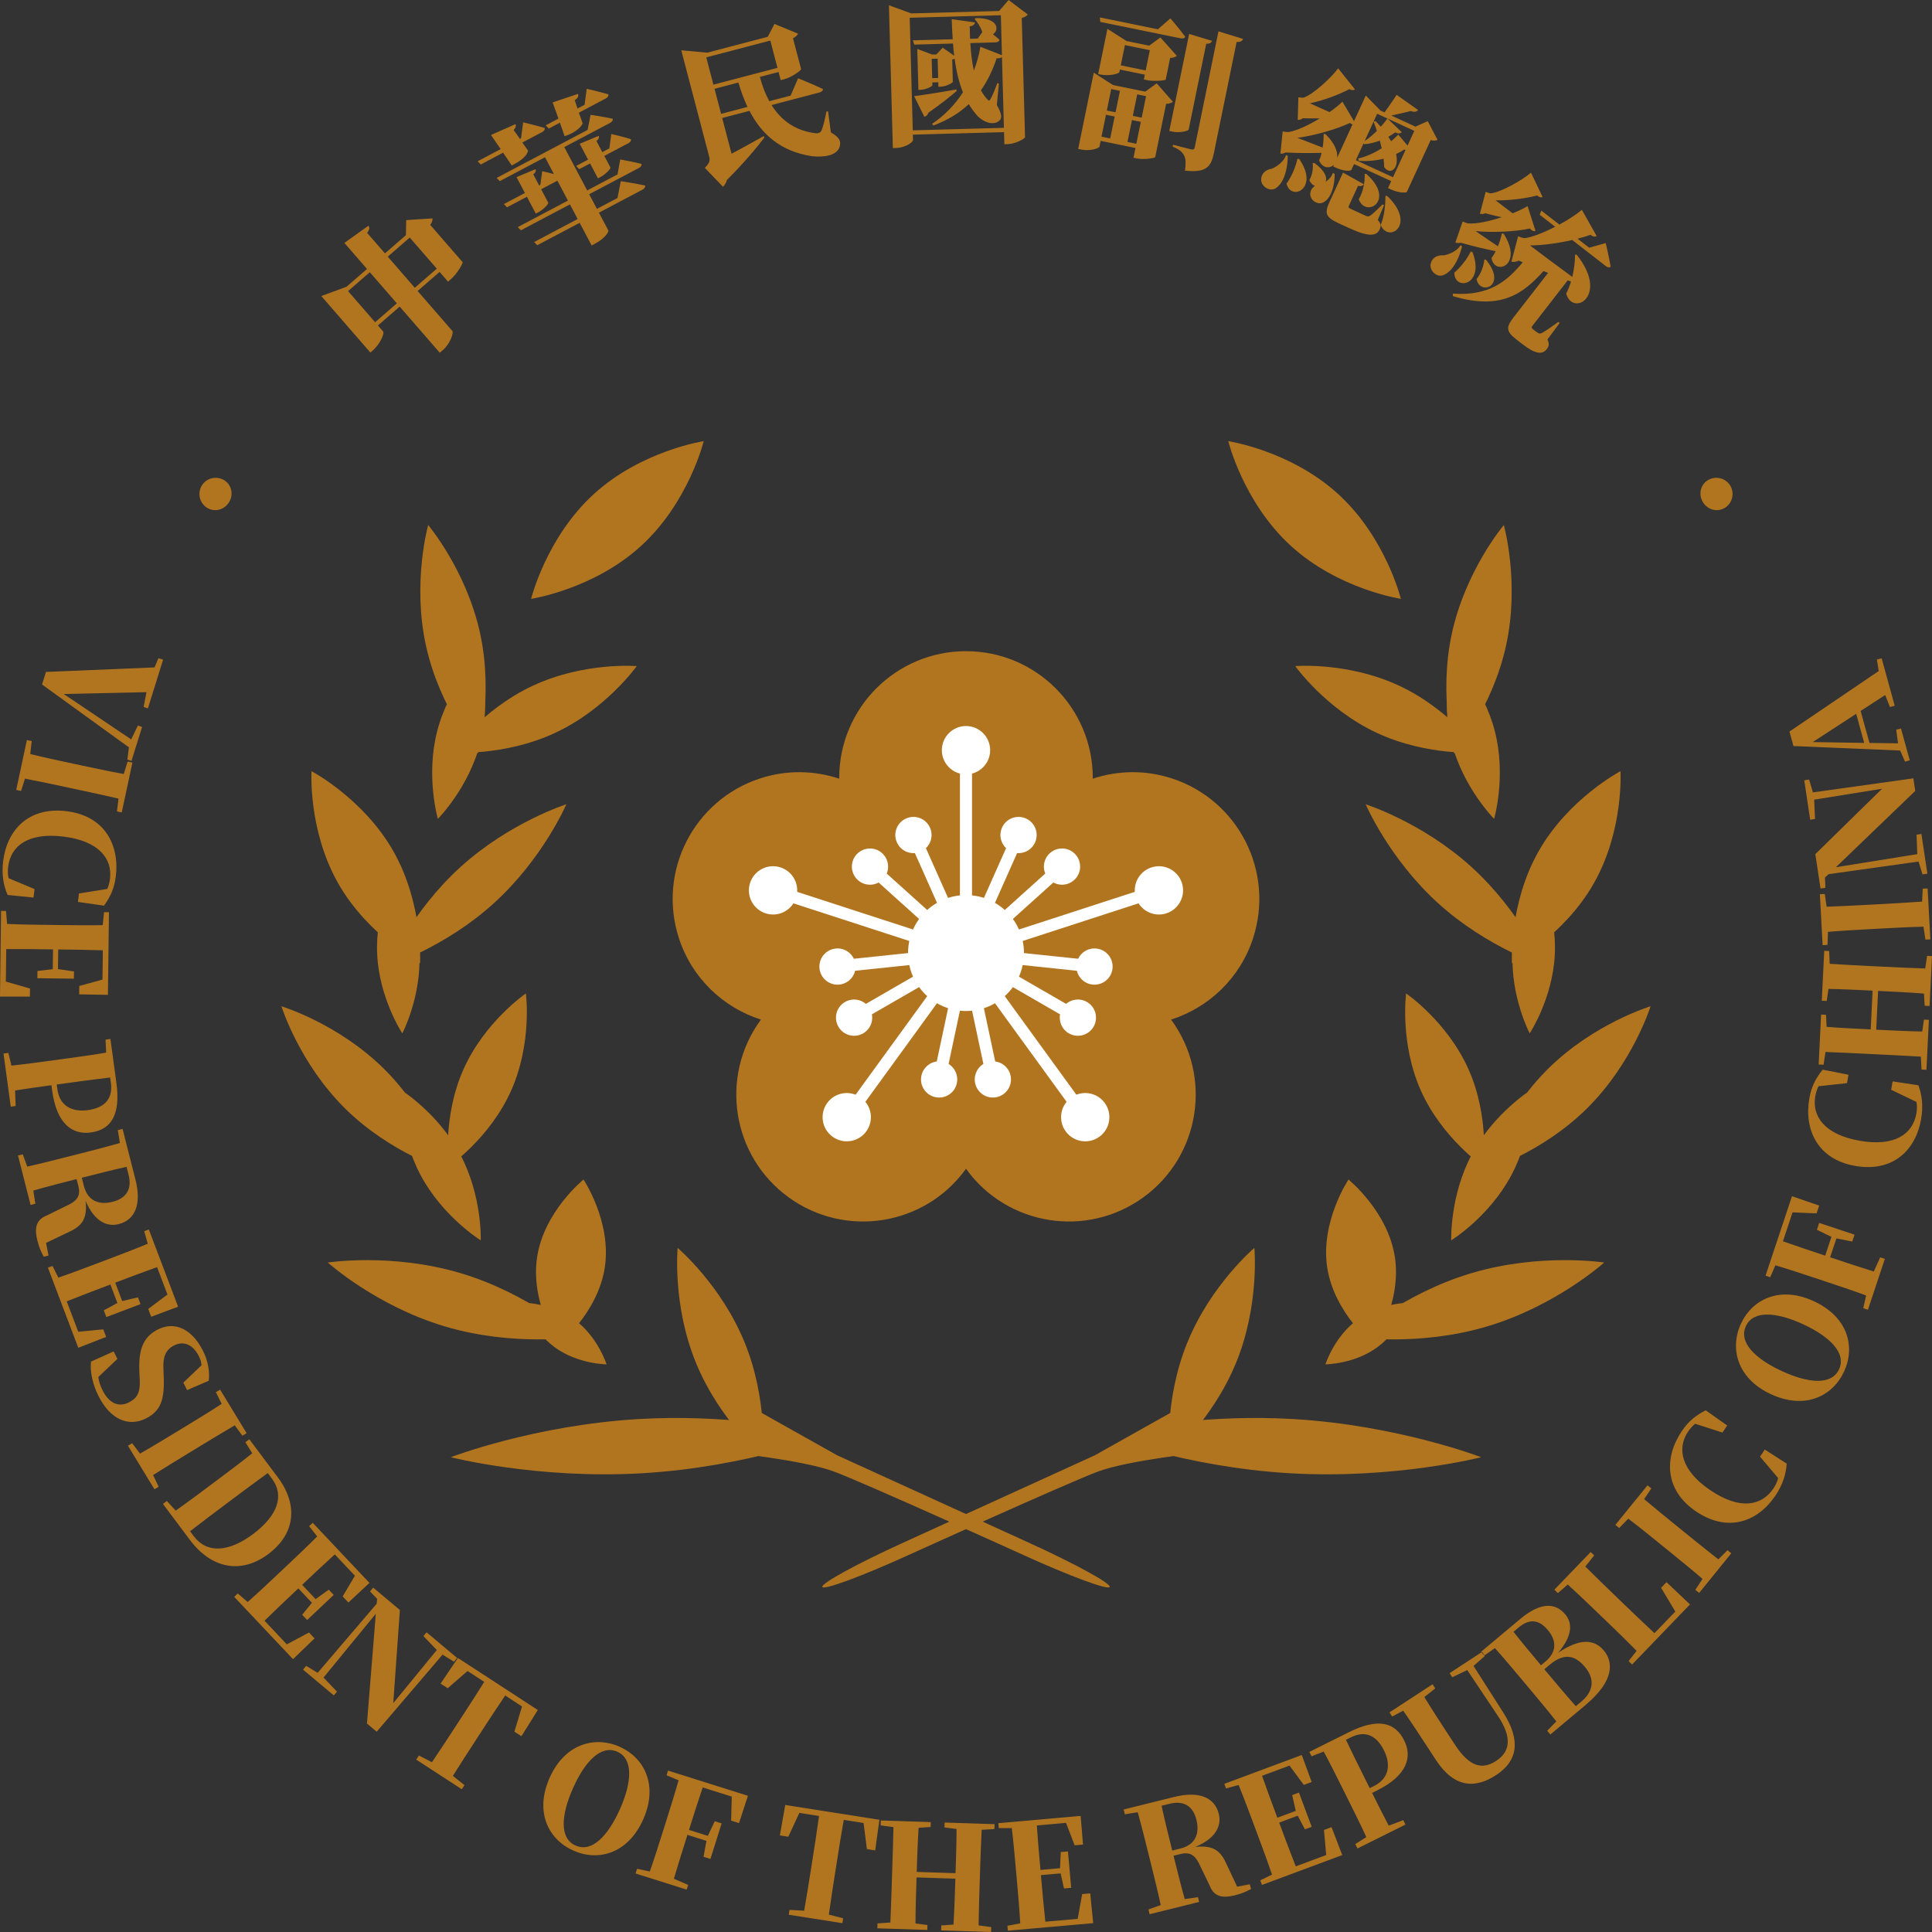
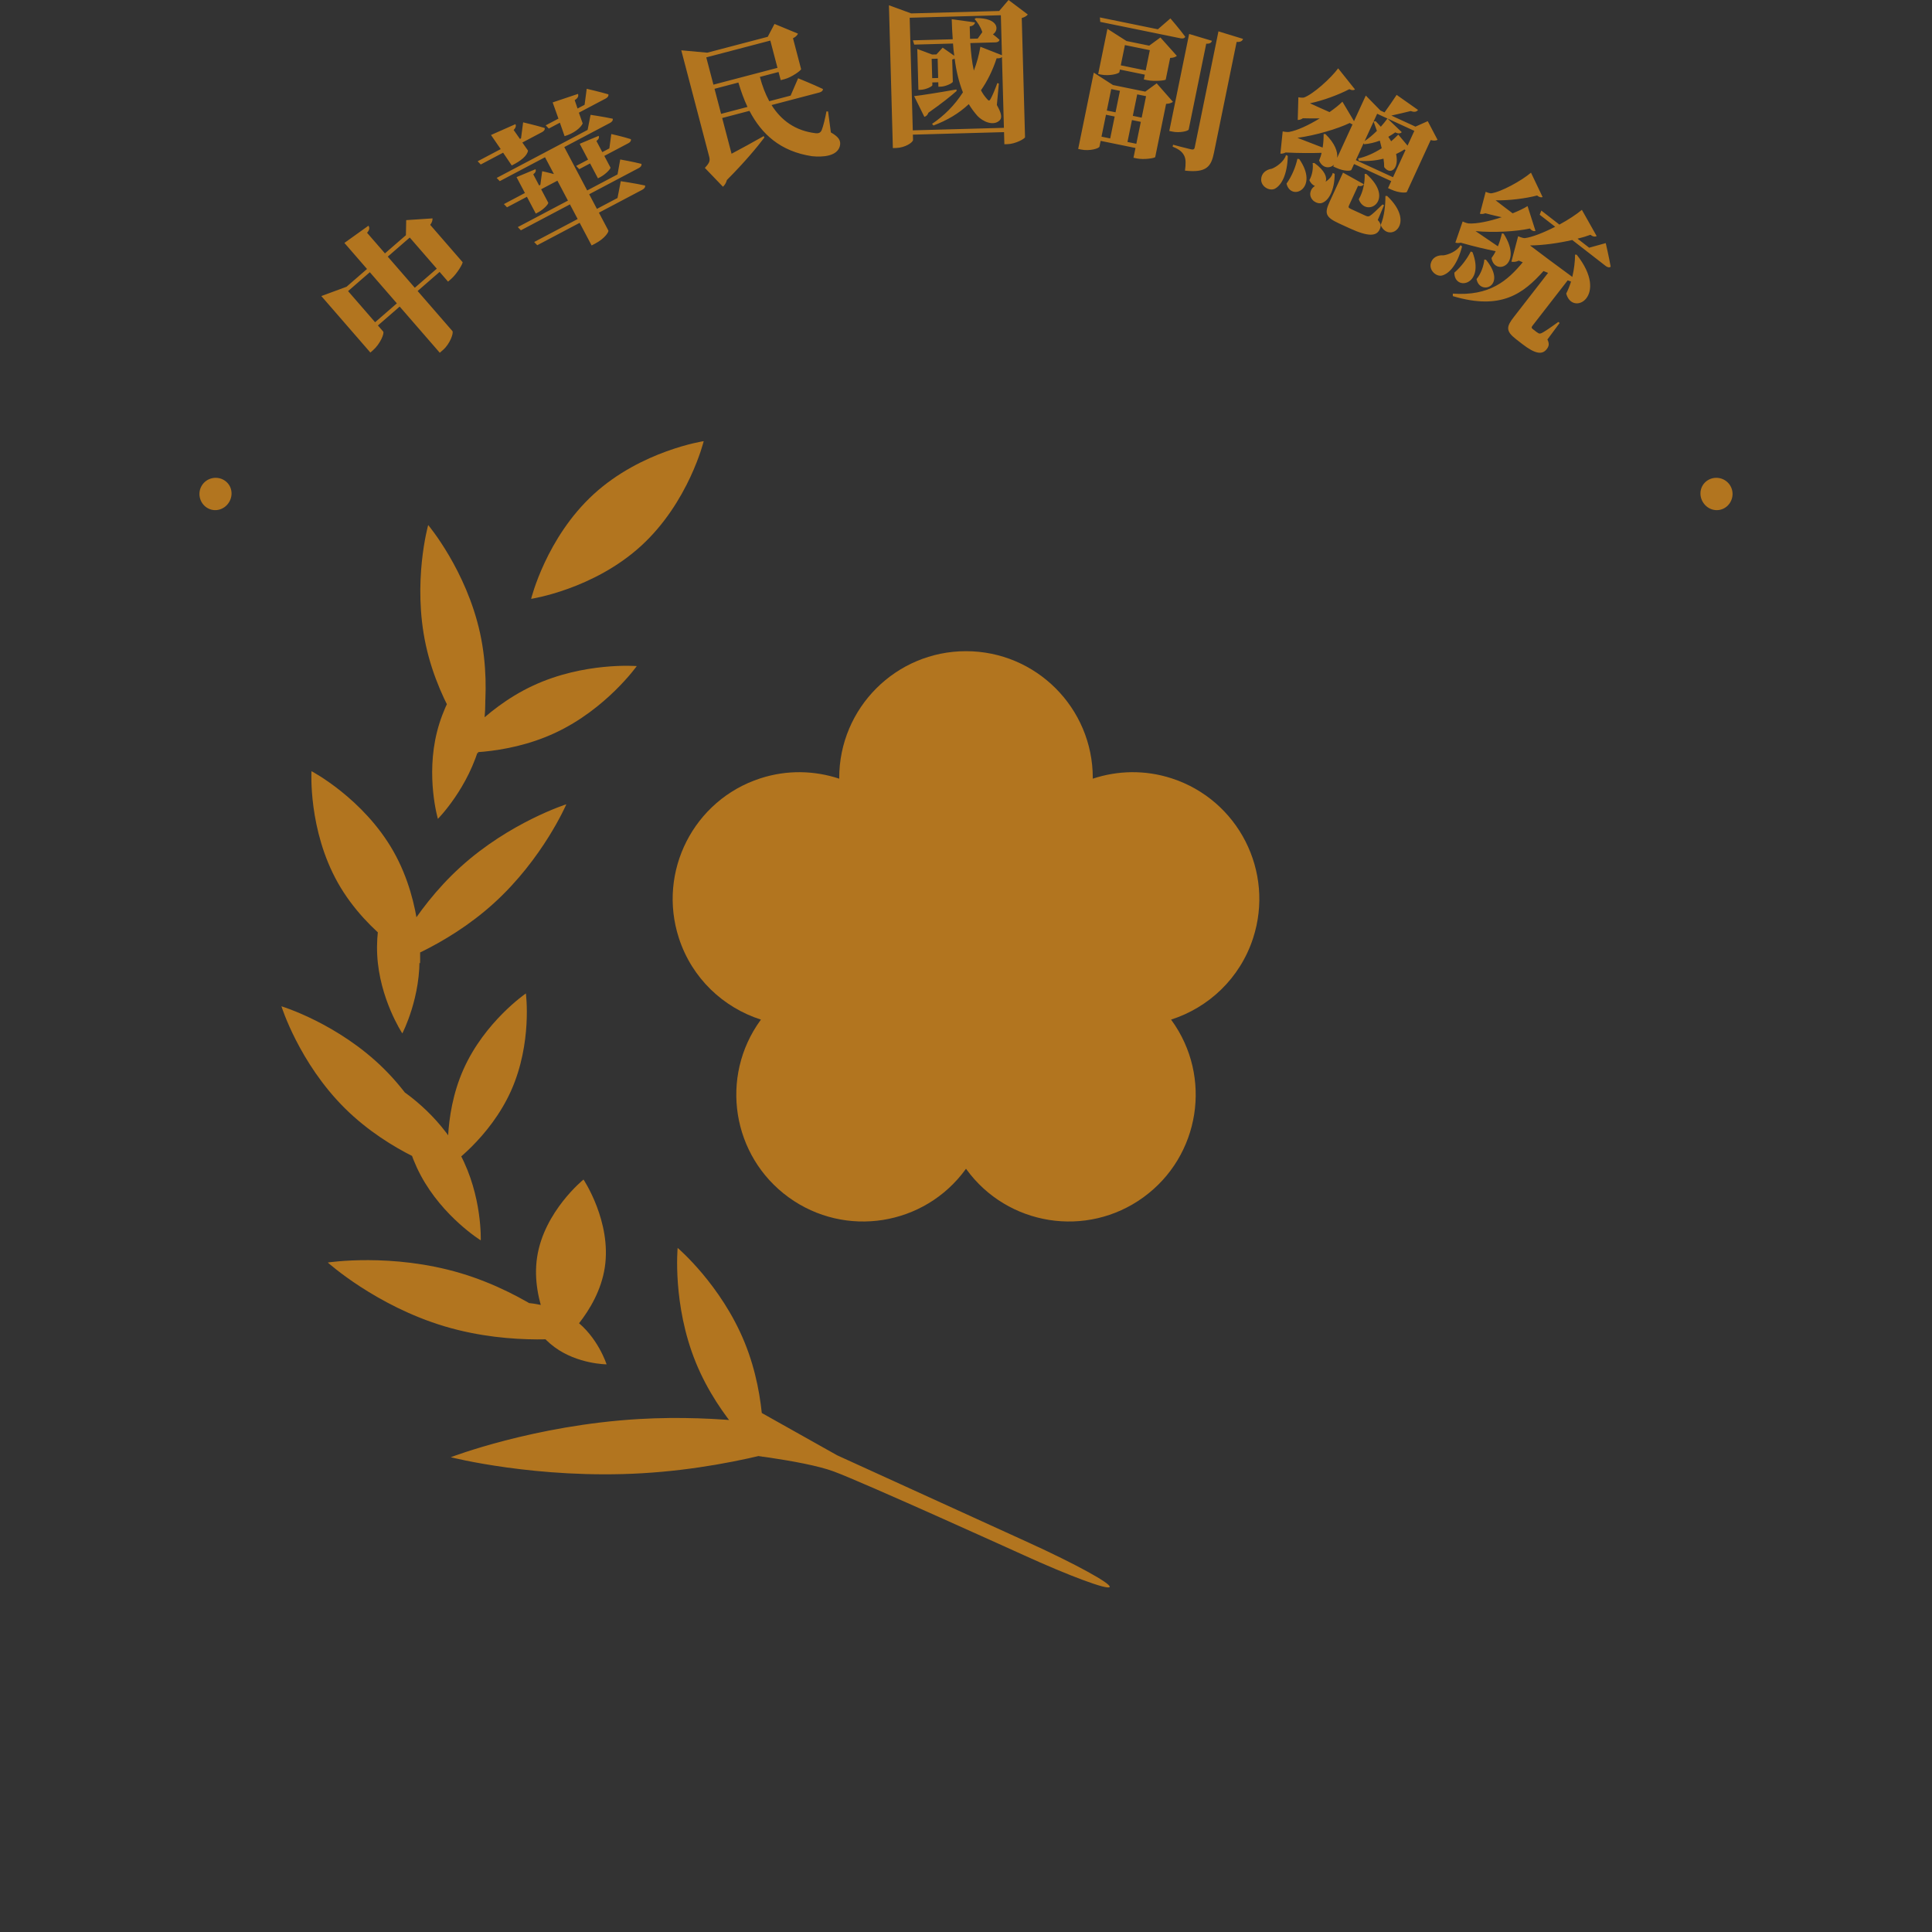
<svg xmlns="http://www.w3.org/2000/svg" xmlns:ns1="http://sodipodi.sourceforge.net/DTD/sodipodi-0.dtd" xmlns:ns2="http://www.inkscape.org/namespaces/inkscape" version="1.1" id="레이어_1" x="0px" y="0px" viewBox="0 0 400 400" xml:space="preserve" ns1:docname="중국 부총통 휘장.svg" width="400" height="400" ns2:version="1.3 (0e150ed6c4, 2023-07-21)">
  <rect x="0" y="0" width="400" height="400" fill="#333333" stroke="none" />
  <defs id="defs71">
    <rect x="-63.394" y="320.969" width="671.065" height="79.386" id="rect8" />
    <rect x="70.819" y="325.538" width="974.9" height="102.801" id="rect7" />
    <rect x="77.134" y="31.5" width="346.093" height="61.788" id="rect6" />
    <rect x="-13.731" y="-89.653" width="448.265" height="218.882" id="rect5" />
    <rect x="86.422" y="2.423" width="282.69" height="93.691" id="rect4" />
-     <rect x="20.192" y="-38.365" width="266.132" height="102.576" id="rect3" />
    <rect x="-34.267" y="-98.232" width="328.394" height="66.821" id="rect2" />
-     <rect x="-480.882" y="-163.34" width="484.309" height="101.659" id="rect1" />
  </defs>
  <ns1:namedview id="namedview71" pagecolor="#ffffff" bordercolor="#000000" borderopacity="0.25" ns2:showpageshadow="2" ns2:pageopacity="0.0" ns2:pagecheckerboard="0" ns2:deskcolor="#d1d1d1" ns2:zoom="1.4142136" ns2:cx="135.05739" ns2:cy="172.1805" ns2:window-width="1920" ns2:window-height="1009" ns2:window-x="-8" ns2:window-y="-8" ns2:window-maximized="1" ns2:current-layer="레이어_1" />
  <style type="text/css" id="style1">
	.st0{fill:#B2751F;}
	.st1{fill:#FFFFFF;}
</style>
  <path id="path1-7-9" style="display:inline;fill:#b2751f;fill-opacity:1;stroke-width:3.299" ns2:label="path1" d="m 226.25,161.07 c 0,0.051 -0.008,0.1 -0.008,0.15 5.128,-1.701 10.814,-1.866 16.346,-0.068 13.788,4.48 21.333,19.29 16.854,33.078 -2.713,8.349 -9.223,14.384 -16.99,16.871 0.029,0.04 0.064,0.075 0.093,0.115 8.521,11.729 5.92,28.144 -5.809,36.666 -11.729,8.521 -28.145,5.922 -36.666,-5.806 -0.025,-0.035 -0.045,-0.072 -0.07,-0.107 -0.025,0.035 -0.045,0.072 -0.07,0.107 -8.521,11.729 -24.937,14.328 -36.666,5.806 -11.729,-8.521 -14.328,-24.937 -5.807,-36.666 0.029,-0.04 0.062,-0.075 0.092,-0.115 -7.767,-2.487 -14.278,-8.523 -16.99,-16.871 -4.48,-13.788 3.066,-28.598 16.854,-33.078 5.532,-1.797 11.218,-1.632 16.346,0.069 -2.9e-4,-0.051 -0.008,-0.1 -0.008,-0.15 0,-14.497 11.753,-26.25 26.25,-26.25 14.498,1e-5 26.25,11.753 26.25,26.25 z" ns1:nodetypes="scssccscccsscsscscs" />
-   <path d="m 201.248,159.085 v 29.25 h -2.5 v -29.25 z m 7.465,15.586 2.283,1.018 -6.201,13.932 -2.285,-1.018 z m -17.43,0 6.203,13.932 -2.285,1.018 -6.201,-13.932 z m 25.889,5.504 1.672,1.857 -11.332,10.203 -1.674,-1.857 z m -34.346,0 11.332,10.203 -1.672,1.859 -11.334,-10.205 z m 53.148,4.141 0.773,2.377 -27.818,9.039 -0.773,-2.377 z m -71.953,0 27.818,9.039 -0.771,2.377 -27.818,-9.039 z m 45.043,12.699 15.166,1.594 -0.262,2.486 -15.166,-1.594 z m -18.131,0 0.262,2.486 -15.168,1.594 -0.26,-2.486 z m 17.471,3.713 13.207,7.625 -1.25,2.166 -13.207,-7.625 z m -16.811,0.002 1.25,2.164 -13.207,7.625 -1.25,-2.164 z m 14.697,3.123 17.191,23.664 -2.021,1.469 -17.193,-23.664 z m -12.584,0 2.021,1.469 -17.191,23.664 -2.023,-1.469 z m 9.383,1.994 3.17,14.916 -2.445,0.52 -3.17,-14.916 z m -6.182,0 2.445,0.52 -3.17,14.918 -2.445,-0.521 z M 214.306,174.407 c -0.842,1.892 -3.059,2.743 -4.951,1.901 -1.892,-0.842 -2.743,-3.059 -1.901,-4.951 0.842,-1.892 3.059,-2.743 4.951,-1.901 1.892,0.842 2.743,3.059 1.901,4.951 z m 8.082,7.8 c -1.539,1.386 -3.91,1.262 -5.296,-0.278 -1.386,-1.539 -1.262,-3.91 0.278,-5.296 1.539,-1.386 3.91,-1.262 5.296,0.278 1.386,1.539 1.262,3.91 -0.278,5.296 z m 3.823,21.638 c -2.06,-0.216 -3.554,-2.062 -3.337,-4.121 0.216,-2.06 2.062,-3.554 4.121,-3.337 2.06,0.216 3.554,2.062 3.337,4.121 -0.216,2.06 -2.062,3.554 -4.121,3.337 z m -4.92,10.097 c -1.794,-1.036 -2.408,-3.329 -1.373,-5.123 1.036,-1.794 3.329,-2.408 5.123,-1.373 1.794,1.036 2.408,3.329 1.373,5.123 -1.036,1.794 -3.329,2.408 -5.123,1.373 z m -19.398,10.323 c -0.431,-2.026 0.863,-4.017 2.888,-4.448 2.026,-0.431 4.017,0.863 4.448,2.888 0.431,2.026 -0.863,4.017 -2.888,4.448 -2.026,0.431 -4.017,-0.863 -4.448,-2.888 z m -9.348,-52.908 c 0.842,1.892 -0.009,4.109 -1.901,4.951 -1.892,0.842 -4.109,-0.008 -4.951,-1.901 -0.842,-1.892 0.009,-4.109 1.901,-4.951 1.892,-0.842 4.109,0.008 4.951,1.901 z m -9.915,5.277 c 1.539,1.386 1.663,3.757 0.278,5.296 -1.386,1.539 -3.757,1.663 -5.296,0.278 -1.539,-1.386 -1.663,-3.757 -0.278,-5.296 1.386,-1.539 3.757,-1.663 5.296,-0.278 z m -9.626,19.753 c 2.06,-0.216 3.905,1.278 4.121,3.337 0.216,2.06 -1.278,3.905 -3.337,4.121 -2.06,0.216 -3.905,-1.278 -4.121,-3.337 -0.216,-2.06 1.278,-3.905 3.337,-4.121 z m 1.954,11.061 c 1.794,-1.036 4.087,-0.421 5.123,1.373 1.036,1.794 0.421,4.087 -1.373,5.123 -1.794,1.036 -4.087,0.421 -5.123,-1.373 -1.036,-1.794 -0.421,-4.087 1.373,-5.123 z m 15.811,15.258 c 0.431,-2.026 2.422,-3.319 4.448,-2.888 2.026,0.431 3.319,2.422 2.888,4.448 -0.431,2.026 -2.422,3.319 -4.448,2.888 -2.026,-0.431 -3.319,-2.422 -2.888,-4.448 z m -29.17,-43.12 c 2.626,0.853 4.064,3.674 3.21,6.3 -0.853,2.626 -3.674,4.064 -6.3,3.21 -2.626,-0.853 -4.064,-3.674 -3.21,-6.3 0.853,-2.626 3.674,-4.064 6.3,-3.21 z m 9.667,48.774 c 1.623,-2.234 4.75,-2.729 6.984,-1.106 2.234,1.623 2.729,4.75 1.106,6.984 -1.623,2.234 -4.75,2.729 -6.984,1.106 -2.234,-1.623 -2.729,-4.75 -1.106,-6.984 z m 70.222,-39.263 c -2.626,0.853 -5.447,-0.584 -6.3,-3.21 -0.853,-2.626 0.584,-5.447 3.21,-6.3 2.626,-0.853 5.447,0.584 6.3,3.21 0.853,2.626 -0.584,5.447 -3.21,6.3 z m -20.848,45.141 c -1.623,-2.234 -1.128,-5.361 1.106,-6.984 2.234,-1.623 5.361,-1.128 6.984,1.106 1.623,2.234 1.128,5.361 -1.106,6.984 -2.234,1.623 -5.361,1.128 -6.984,-1.106 z M 205,155.319 c 0,2.761 -2.239,5 -5,5 -2.761,-1e-5 -5,-2.239 -5,-5 0,-2.761 2.239,-5 5,-5 2.761,0 5,2.239 5,5 z m 7,42 c 0,6.627 -5.373,12 -12,12 -6.627,0 -12,-5.373 -12,-12 0,-6.627 5.373,-12 12,-12 6.627,0 12,5.373 12,12 z" style="display:inline;fill:#ffffff;fill-opacity:1;stroke-width:3.299" id="path1-7-7-5-6-1" ns1:nodetypes="cccccccccccccccccccccccccccccccccccccccccccccccccccccccccccccccccccccccccccsssssssssssssssssssssssssscscsssssssssssssssssssssssssssssssssssssssssssssssssss" ns2:label="path2" />
  <path d="m 102.226,187.024 c -10.198,9.246 -21.893,12.959 -21.893,12.959 0,0 4.847,-11.27 15.042,-20.51 10.191,-9.239 21.88,-12.955 21.88,-12.955 0,0 -4.84,11.27 -15.029,20.506 z m 16.759,86.222 c 4.806,3.532 6.599,9.227 6.599,9.227 0,0 -5.972,-0.028 -10.765,-3.558 -4.799,-3.526 -6.596,-9.221 -6.596,-9.221 0,0 5.972,0.022 10.762,3.552 z m -26.903,1.367 c -14.279,-4.261 -24.215,-13.22 -24.215,-13.22 0,0 13.214,-2.052 27.499,2.203 14.282,4.257 24.222,13.217 24.222,13.217 0,0 -13.217,2.055 -27.506,-2.2 z m 33.137,-12.211 c -1.443,9.47 -9.618,16.071 -9.618,16.071 0,0 -5.836,-8.735 -4.396,-18.199 1.431,-9.46 9.605,-16.063 9.605,-16.063 0,0 5.846,8.74 4.409,18.191 z m -55.247,-79.594 c -6.202,-10.986 -5.48,-23.143 -5.48,-23.143 0,0 10.777,5.653 16.989,16.639 6.202,10.982 5.487,23.137 5.487,23.137 0,0 -10.784,-5.651 -16.996,-16.633 z m 62.977,122.213 c -21.7,1.268 -39.622,-3.318 -39.622,-3.318 0,0 17.266,-6.643 38.966,-7.906 8.524,-0.495 16.463,-0.092 22.961,0.583 8.594,3.498 9.898,4.61 5.379,6.202 -7.033,1.82 -16.799,3.806 -27.684,4.439 z m 22.434,-13.788 17.941,10.072 39.678,18.09 c 9.567,4.361 17.067,8.463 16.746,9.166 -0.318,0.703 -8.335,-2.27 -17.902,-6.631 0,0 -32.835,-14.907 -39.219,-17.277 -6.388,-2.371 -21.986,-3.979 -21.986,-3.979 z M 95.268,238.978 c 4.607,8.635 4.267,17.821 4.267,17.821 0,0 -7.818,-4.825 -12.432,-13.463 -4.61,-8.635 -4.27,-17.814 -4.27,-17.814 0,0 7.818,4.821 12.435,13.456 z m -23.862,-9.517 c -9.489,-9.41 -13.138,-21.12 -13.138,-21.12 0,0 11.736,3.545 21.231,12.951 9.495,9.41 13.147,21.121 13.147,21.121 0,0 -11.738,-3.542 -21.24,-12.952 z m 61.325,-116.439 c -9.866,9.015 -22.765,10.963 -22.765,10.963 0,0 3.101,-12.668 12.968,-21.685 9.867,-9.014 22.762,-10.965 22.762,-10.965 0,0 -3.097,12.67 -12.965,21.687 z m -26.9,112.761 c -4.418,9.898 -12.93,15.709 -12.93,15.709 0,0 -1.349,-10.216 3.06,-20.108 4.409,-9.886 12.917,-15.703 12.917,-15.703 0,0 1.356,10.217 -3.047,20.102 z m -19.012,-28.539 c 0.466,9.102 -3.523,16.706 -3.523,16.706 0,0 -4.733,-7.154 -5.2,-16.258 -0.466,-9.099 3.517,-16.699 3.517,-16.699 0,0 4.74,7.154 5.206,16.251 z m 1.349,-63.67 c -2.836,-13.062 0.482,-24.87 0.482,-24.87 0,0 7.91,9.366 10.752,22.428 2.833,13.059 -0.479,24.87 -0.479,24.87 0,0 -7.915,-9.365 -10.755,-22.428 z m 55.886,148.495 c -4.869,-11.953 -3.756,-23.704 -3.756,-23.704 0,0 9.007,7.632 13.873,19.582 4.872,11.953 3.753,23.705 3.753,23.705 0,0 -9.001,-7.629 -13.87,-19.583 z m -29.137,-130.327 c -10.617,4.944 -21.496,4.049 -21.496,4.049 0,0 6.322,-8.896 16.933,-13.837 10.601,-4.941 21.482,-4.05 21.482,-4.05 0,0 -6.318,8.903 -16.919,13.838 z m -15.458,1.991 c -2.382,9.357 -8.798,15.802 -8.798,15.802 0,0 -2.55,-8.723 -0.167,-18.083 2.382,-9.354 8.795,-15.798 8.795,-15.798 0,0 2.553,8.726 0.17,18.079 z" style="display:inline;fill:#b2751f;fill-opacity:1;stroke-width:3.299" id="path1-7-7-4-0" ns1:nodetypes="cccccccccccccccccccccccccccccccccccccccccccccccccccccccccccccccccccccccccccccccccccc" ns2:label="path3" />
-   <path d="m 297.774,187.024 c 10.198,9.246 21.893,12.959 21.893,12.959 0,0 -4.847,-11.27 -15.042,-20.51 -10.191,-9.239 -21.88,-12.955 -21.88,-12.955 0,0 4.84,11.27 15.029,20.506 z m -16.759,86.222 c -4.806,3.532 -6.599,9.227 -6.599,9.227 0,0 5.972,-0.028 10.765,-3.558 4.799,-3.526 6.596,-9.221 6.596,-9.221 0,0 -5.972,0.022 -10.762,3.552 z m 26.903,1.367 c 14.279,-4.261 24.215,-13.22 24.215,-13.22 0,0 -13.214,-2.052 -27.499,2.203 -14.282,4.257 -24.222,13.217 -24.222,13.217 0,0 13.217,2.055 27.506,-2.2 z m -33.137,-12.211 c 1.443,9.47 9.618,16.071 9.618,16.071 0,0 5.836,-8.735 4.396,-18.199 -1.431,-9.46 -9.605,-16.063 -9.605,-16.063 0,0 -5.846,8.74 -4.409,18.191 z m 55.247,-79.594 c 6.202,-10.986 5.48,-23.143 5.48,-23.143 0,0 -10.777,5.653 -16.989,16.639 -6.202,10.982 -5.487,23.137 -5.487,23.137 0,0 10.784,-5.651 16.996,-16.633 z m -62.977,122.213 c 21.7,1.268 39.622,-3.318 39.622,-3.318 0,0 -17.266,-6.643 -38.966,-7.906 -8.524,-0.495 -16.463,-0.092 -22.961,0.583 -8.594,3.498 -9.898,4.61 -5.379,6.202 7.033,1.82 16.799,3.806 27.684,4.439 z m -22.434,-13.788 -17.941,10.072 -39.678,18.09 c -9.567,4.361 -17.067,8.463 -16.746,9.166 0.318,0.703 8.335,-2.27 17.902,-6.631 0,0 32.835,-14.907 39.219,-17.277 6.388,-2.371 21.986,-3.979 21.986,-3.979 z m 60.115,-52.255 c -4.607,8.635 -4.267,17.821 -4.267,17.821 0,0 7.818,-4.825 12.432,-13.463 4.61,-8.635 4.27,-17.814 4.27,-17.814 0,0 -7.818,4.821 -12.435,13.456 z m 23.862,-9.517 c 9.489,-9.41 13.138,-21.12 13.138,-21.12 0,0 -11.736,3.545 -21.231,12.951 -9.495,9.41 -13.147,21.121 -13.147,21.121 0,0 11.738,-3.542 21.24,-12.952 z m -61.325,-116.439 c 9.866,9.015 22.765,10.963 22.765,10.963 0,0 -3.101,-12.668 -12.968,-21.685 -9.867,-9.014 -22.762,-10.965 -22.762,-10.965 0,0 3.097,12.67 12.965,21.687 z m 26.9,112.761 c 4.418,9.898 12.93,15.709 12.93,15.709 0,0 1.349,-10.216 -3.06,-20.108 -4.409,-9.886 -12.917,-15.703 -12.917,-15.703 0,0 -1.356,10.217 3.047,20.102 z m 19.012,-28.539 c -0.466,9.102 3.523,16.706 3.523,16.706 0,0 4.733,-7.154 5.2,-16.258 0.466,-9.099 -3.517,-16.699 -3.517,-16.699 0,0 -4.74,7.154 -5.206,16.251 z m -1.349,-63.67 c 2.836,-13.062 -0.482,-24.87 -0.482,-24.87 0,0 -7.91,9.366 -10.752,22.428 -2.833,13.059 0.479,24.87 0.479,24.87 0,0 7.915,-9.365 10.755,-22.428 z m -55.886,148.495 c 4.869,-11.953 3.756,-23.704 3.756,-23.704 0,0 -9.007,7.632 -13.873,19.582 -4.872,11.953 -3.753,23.705 -3.753,23.705 0,0 9.001,-7.629 13.87,-19.583 z m 29.137,-130.327 c 10.617,4.944 21.496,4.049 21.496,4.049 0,0 -6.322,-8.896 -16.933,-13.837 -10.601,-4.941 -21.482,-4.05 -21.482,-4.05 0,0 6.318,8.903 16.919,13.838 z m 15.458,1.991 c 2.382,9.357 8.798,15.802 8.798,15.802 0,0 2.55,-8.723 0.167,-18.083 -2.382,-9.354 -8.795,-15.798 -8.795,-15.798 0,0 -2.553,8.726 -0.17,18.079 z" style="display:inline;fill:#b2751f;fill-opacity:1;stroke-width:3.299" id="path1-7-7-5-6" ns1:nodetypes="cccccccccccccccccccccccccccccccccccccccccccccccccccccccccccccccccccccccccccccccccccc" ns2:label="path4" />
  <path id="text1-7-3" style="-inkscape-font-specification:'Noto Serif TC Heavy';display:inline;fill:#b2751f;fill-opacity:1;fill-rule:evenodd;stroke-width:0.4" ns2:label="text1" d="m 85.88,59.579 -5.597,-6.445 4.552,-3.953 5.597,6.445 z m -8.218,7.137 -5.597,-6.445 4.504,-3.912 5.597,6.445 z m 6.438,-21.141 -0.062,3.122 -4.337,3.766 -3.704,-4.265 c 0.588,-0.678 0.526,-1.088 0.283,-1.465 l -4.975,3.564 4.682,5.391 -4.241,3.683 -5.219,1.927 10.154,11.692 0.527,-0.458 c 1.509,-1.311 2.431,-3.54 2.119,-3.9 l -1.082,-1.246 4.504,-3.912 8.302,9.56 0.695,-0.603 c 1.414,-1.228 2.228,-3.532 1.916,-3.892 l -7.199,-8.29 4.552,-3.953 1.748,2.013 0.647,-0.562 c 1.198,-1.04 2.502,-3.265 2.359,-3.478 l -6.7,-7.715 c 0.42,-0.533 0.499,-1.022 0.477,-1.339 z M 105.953,34.255 c 1.882,-0.922 3.206,-2.016 3.367,-3.07 l -1.173,-1.677 4.097,-2.164 c 0.393,-0.207 0.627,-0.511 0.52,-0.849 -1.672,-0.516 -4.455,-1.164 -4.455,-1.164 l -0.437,3.317 -0.224,0.119 -1.305,-1.859 c 0.472,-0.465 0.534,-0.892 0.371,-1.201 l -5.06,2.242 2.01,2.922 -4.77,2.519 0.639,0.667 4.63,-2.445 z m 21.902,1.855 -6.285,3.32 -4.742,-8.979 9.484,-5.009 c 0.393,-0.207 0.627,-0.511 0.549,-0.864 -1.783,-0.386 -4.589,-0.806 -4.589,-0.806 l -0.612,3.122 -18.829,9.944 0.639,0.667 9.372,-4.95 1.838,3.479 c -1.214,-0.328 -2.426,-0.585 -2.426,-0.585 l -0.377,2.819 -0.253,0.133 -1.215,-2.301 c 0.53,-0.423 0.58,-0.737 0.473,-1.075 l -3.938,1.649 1.734,3.283 -4.349,2.297 0.639,0.667 4.125,-2.178 1.838,3.48 0.533,-0.282 c 1.094,-0.578 2.161,-1.751 2.043,-1.976 l -1.467,-2.778 3.367,-1.778 2.178,4.125 -10.382,5.483 0.639,0.667 10.158,-5.365 1.6,3.031 -9.007,4.757 0.639,0.667 8.783,-4.638 2.475,4.686 0.73,-0.385 c 2.076,-1.097 2.855,-2.477 2.736,-2.701 l -1.956,-3.704 8.979,-4.742 c 0.421,-0.222 0.655,-0.526 0.577,-0.879 -1.954,-0.439 -5.031,-0.896 -5.031,-0.896 l -0.675,3.479 -4.265,2.253 -1.6,-3.031 10.27,-5.424 c 0.421,-0.222 0.627,-0.511 0.549,-0.864 -1.699,-0.431 -4.392,-0.91 -4.392,-0.91 z m -1.695,-5.385 -1.459,0.771 -1.215,-2.301 c 0.53,-0.423 0.58,-0.737 0.473,-1.075 l -3.938,1.649 1.734,3.283 -2.469,1.304 0.639,0.667 2.245,-1.186 1.63,3.087 0.533,-0.282 c 1.094,-0.578 2.161,-1.751 2.058,-1.948 l -1.274,-2.413 4.995,-2.638 c 0.365,-0.193 0.599,-0.496 0.492,-0.834 -1.516,-0.492 -4.041,-1.06 -4.041,-1.06 z m -5.126,-9.028 -1.459,0.771 -0.592,-1.733 c 0.756,-0.471 0.818,-0.898 0.681,-1.293 l -5.241,1.763 1.196,3.352 -2.638,1.393 0.639,0.667 2.301,-1.215 0.971,2.789 c 1.861,-0.552 3.313,-1.678 3.746,-2.624 l -0.788,-2.239 5.556,-2.934 c 0.393,-0.207 0.627,-0.511 0.549,-0.864 -1.7,-0.502 -4.483,-1.149 -4.483,-1.149 z m 28.261,1.876 -1.362,-5.187 4.942,-1.297 c 0.529,1.764 1.141,3.473 1.883,5.05 z m -3.069,-11.694 13.26,-3.48 1.482,5.648 -13.26,3.48 z m 25.216,11.196 -0.331,-0.012 c -0.261,1.381 -0.664,3.094 -0.986,3.868 -0.225,0.518 -0.569,0.707 -1.239,0.653 -4.231,-0.497 -7.166,-2.679 -9.143,-5.835 l 9.883,-2.594 c 0.46,-0.121 0.758,-0.363 0.761,-0.725 -1.951,-0.932 -5.145,-2.226 -5.145,-2.226 l -1.551,3.59 -4.42,1.16 c -0.826,-1.522 -1.461,-3.193 -1.945,-5.034 l 3.867,-1.015 0.443,1.688 0.798,-0.209 c 1.504,-0.395 3.458,-1.826 3.424,-2.08 L 164.181,7.921 c 0.612,-0.292 0.908,-0.665 1.028,-0.959 l -4.857,-2.006 -1.4,2.664 -12.523,3.287 -5.378,-0.491 5.76,21.946 c 0.234,0.89 0.146,1.307 -0.88,2.396 l 3.748,3.905 c 0.343,-0.32 0.653,-0.762 0.815,-1.395 3.69,-3.692 6.354,-6.917 7.763,-8.796 l -0.142,-0.291 c -2.317,1.297 -4.634,2.594 -6.654,3.649 l -1.942,-7.397 5.648,-1.482 c 2.504,4.789 6.371,8.4 12.964,9.392 2.258,0.228 5.149,-0.006 5.734,-2.03 0.34,-1.205 -0.262,-1.998 -1.843,-2.896 z m 26.575,-4.558 c -3.57,0.638 -7.205,1.214 -8.755,1.384 l 2.118,4.291 c 0.378,-0.106 0.687,-0.4 0.834,-0.848 2.772,-1.949 4.667,-3.462 5.844,-4.51 z m -3.779,-2.372 -1.237,0.034 -0.11,-3.997 1.237,-0.034 z m -5.257,10.843 -0.641,-23.315 18.874,-0.519 0.228,8.279 -4.461,-1.75 c -0.301,1.754 -0.763,3.418 -1.357,4.926 -0.398,-1.767 -0.61,-3.697 -0.728,-5.694 l 5.202,-0.143 c 0.444,-0.012 0.757,-0.18 0.843,-0.531 -0.391,-0.37 -0.878,-0.769 -1.365,-1.137 1.341,-0.862 1.208,-3.398 -3.521,-3.363 l -0.28,0.198 c 0.588,0.619 1.284,1.679 1.599,2.718 l -0.948,1.328 -1.586,0.044 c -0.023,-0.856 -0.048,-1.713 -0.07,-2.569 0.728,-0.084 1.035,-0.441 1.088,-0.824 L 197.044,3.974 c 0.04,1.427 0.108,2.791 0.209,4.153 l -8.248,0.227 0.278,0.881 8.026,-0.221 c 0.056,0.856 0.142,1.71 0.26,2.532 l -2.395,-1.68 -1.295,1.401 -0.888,0.024 -3.079,-1.153 0.233,8.47 0.412,-0.011 c 1.205,-0.033 2.488,-0.735 2.482,-0.957 l -0.016,-0.571 1.237,-0.034 0.025,0.92 0.508,-0.014 c 1.047,-0.029 2.487,-0.767 2.48,-1.021 l -0.127,-4.6 c 0.189,-0.037 0.346,-0.105 0.503,-0.173 0.323,2.499 0.863,4.833 1.715,6.969 -1.735,2.714 -3.96,4.902 -6.392,6.525 l 0.295,0.341 c 2.828,-1.062 5.265,-2.494 7.307,-4.423 0.532,0.874 1.126,1.683 1.814,2.458 1.014,1.083 3.299,2.227 4.627,0.857 0.493,-0.553 0.309,-1.469 -0.626,-3.126 l 0.417,-4.456 -0.32,-0.086 c -0.413,1.154 -0.978,2.535 -1.371,3.244 -0.242,0.451 -0.399,0.487 -0.728,0.084 -0.491,-0.526 -0.92,-1.149 -1.289,-1.838 1.283,-1.845 2.397,-4.034 3.246,-6.629 0.509,0.049 0.887,-0.056 1.104,-0.253 l 0.403,14.655 z M 208.807,0 l -1.937,2.275 -18.208,0.501 -4.618,-1.683 0.813,29.564 0.698,-0.019 c 1.808,-0.05 3.492,-1.144 3.477,-1.683 l -0.03,-1.079 18.874,-0.519 0.068,2.506 0.666,-0.018 c 1.618,-0.044 3.557,-1.114 3.611,-1.433 L 211.543,3.734 c 0.63,-0.176 1.035,-0.441 1.25,-0.733 z m 30.917,6.063 -12.001,-2.454 0.071,0.921 16.633,3.401 c 0.466,0.095 0.809,0.003 0.972,-0.319 -1.114,-1.523 -3.077,-3.803 -3.077,-3.803 z m -7.681,7.466 0.858,-4.197 5.161,1.055 -0.858,4.197 z m 5.557,3.08 c 1.337,0.273 3.678,0.072 3.753,-0.139 l 0.915,-4.477 c 0.716,-0.016 1.146,-0.219 1.383,-0.43 l -3.4,-3.805 -2.322,1.695 -4.695,-0.96 -3.954,-2.525 -1.914,9.358 0.56,0.114 c 1.71,0.35 3.76,-0.171 3.83,-0.512 l 0.108,-0.529 5.161,1.055 -0.203,0.995 z m -4.169,12.784 0.928,-4.539 1.834,0.375 -0.928,4.539 z m -4.45,-5.639 1.803,0.369 -0.928,4.539 -1.803,-0.369 z m 2.89,-4.948 -0.909,4.446 -1.803,-0.369 0.909,-4.446 z m 5.41,1.106 -0.909,4.446 -1.834,-0.375 0.909,-4.446 z m -0.164,-0.94 -6.684,-1.367 -3.978,-2.563 -3.229,15.794 0.622,0.127 c 1.741,0.356 3.704,-0.214 3.787,-0.618 l 0.242,-1.181 7.213,1.475 -0.413,2.021 0.715,0.146 c 1.43,0.292 3.703,-0.053 3.785,-0.295 l 2.251,-11.006 c 0.685,-0.022 1.146,-0.219 1.415,-0.423 l -3.363,-3.829 z m 12.62,-9.922 c 0.772,0.028 1.046,-0.207 1.191,-0.599 l -4.73,-1.421 -4.107,20.084 0.715,0.146 c 1.43,0.292 3.23,-0.117 3.3,-0.459 z m 2.531,-2.559 -4.914,24.033 c -0.076,0.373 -0.264,0.497 -0.73,0.401 -0.684,-0.14 -3.755,-0.962 -3.755,-0.962 l -0.083,0.404 c 1.497,0.598 2.03,1.16 2.4,1.884 0.364,0.755 0.329,1.719 0.149,3.075 4.529,0.505 5.431,-0.898 6.003,-3.696 l 4.692,-22.944 c 0.803,0.035 1.171,-0.182 1.328,-0.635 z m 24.58,26.179 c 0.144,-1.226 -0.423,-2.954 -2.448,-4.932 l -0.355,0.012 c -1.2e-4,0.838 -0.039,1.833 -0.206,2.804 -1.898,-0.733 -3.739,-1.439 -5.22,-2.016 3.76,-0.507 8.289,-1.848 10.847,-3.082 0.204,0.164 0.377,0.243 0.563,0.294 z m 8.278,-9.117 7.698,3.539 -1.405,3.056 -1.921,-2.28 c -0.467,0.484 -0.963,0.954 -1.474,1.383 -0.18,-0.292 -0.375,-0.627 -0.584,-0.932 0.474,-0.271 0.961,-0.571 1.433,-0.913 0.621,0.32 1.073,0.249 1.347,-0.044 l -2.961,-2.828 c -0.449,0.597 -0.885,1.165 -1.378,1.706 -0.353,-0.372 -0.693,-0.772 -1.074,-1.158 l -0.423,0.085 c 0.218,0.589 0.438,1.249 0.688,1.923 -0.852,0.866 -1.737,1.576 -2.543,2.114 z m -4.414,9.601 1.604,-3.489 0.12,0.195 c 1.048,-0.077 2.147,-0.34 3.241,-0.745 0.132,0.549 0.248,1.057 0.392,1.577 -1.641,1.062 -3.335,1.785 -4.886,2.12 l 0.158,0.492 c 1.665,0.102 3.393,-0.012 5.097,-0.451 0.105,0.607 0.139,1.217 0.142,1.742 1.235,1.72 3.152,0.436 2.467,-2.708 0.574,-0.26 1.174,-0.578 1.729,-0.951 0.073,0.069 0.131,0.095 0.217,0.135 l -2.585,5.622 z m -15.621,-1.348 c 0.328,0.046 0.722,-0.052 1.086,-0.234 2.901,0.146 5.528,0.131 7.443,0.069 -0.11,0.543 -0.291,1.089 -0.516,1.579 0.679,1.639 2.201,1.745 3.095,0.864 l -0.172,0.375 0.606,0.278 c 1.73,0.795 3.046,0.667 3.152,0.436 l 0.557,-1.211 7.698,3.539 -0.663,1.442 0.605,0.278 c 1.788,0.822 3.217,0.676 3.283,0.531 l 4.944,-10.755 c 0.716,0.19 1.097,0.12 1.418,-0.047 l -2.029,-3.867 -2.547,1.134 -4.988,-2.293 c 1.283,-0.283 2.96,-0.665 4.03,-0.941 0.648,0.263 1.157,0.218 1.498,-0.219 l -4.433,-3.121 c -0.703,1.074 -1.76,2.614 -2.508,3.632 l -0.836,-0.384 -3.041,-3.109 -2.439,5.305 -2.404,-4.039 c -0.659,0.675 -1.587,1.401 -2.67,2.161 -1.484,-0.647 -2.897,-1.297 -4.05,-1.827 2.694,-0.543 6.032,-1.802 8.154,-2.922 0.506,0.267 0.931,0.253 1.166,0.047 l -3.48,-4.359 c -1.495,2.037 -5.205,5.396 -7.114,6.055 -0.381,0.069 -1.124,-0.063 -1.124,-0.063 l -0.13,4.69 c 0.341,0.017 0.707,-0.094 1.068,-0.347 1.237,0.045 2.429,0.034 3.48,0.028 -2.241,1.38 -4.688,2.525 -6.354,2.807 -0.452,0.072 -1.31,-0.113 -1.31,-0.113 z m 17.447,4.214 c 0.08,1.573 -0.291,3.673 -1.22,5.237 1.451,3.985 7.76,0.214 1.546,-5.262 z m -16.287,-3.925 c -0.381,1.361 -2.02,2.494 -2.946,2.837 -1.243,0.197 -2.197,0.981 -2.197,2.273 0.02,1.476 1.755,2.413 2.844,1.866 1.479,-0.787 2.582,-3.109 2.674,-6.804 z m 2.368,0.774 c -0.359,1.616 -1.132,3.601 -2.26,5.143 0.919,3.775 6.863,1.025 2.645,-5.071 z m 7.31,2.941 c -0.161,0.729 -0.807,1.375 -1.46,1.809 0.327,-0.863 -0.132,-2.296 -2.342,-3.871 l -0.355,0.012 c 0.132,1.004 -0.048,2.458 -0.68,3.529 0.263,0.645 0.686,1.014 1.148,1.226 -0.529,0.316 -0.91,0.839 -0.971,1.58 -0.04,1.379 1.466,2.281 2.476,1.907 1.389,-0.514 2.556,-2.597 2.586,-6.006 z m 10.626,6.666 -0.317,-0.146 c -1.211,1.19 -2.147,2.087 -2.621,2.358 -0.279,0.151 -0.45,0.143 -0.809,0.012 l -1.355,-0.623 -1.701,-0.782 c -0.577,-0.265 -0.623,-0.391 -0.464,-0.737 l 1.882,-4.094 c 0.588,0.165 0.966,0.025 1.196,-0.323 l -4.31,-2.4 -2.783,6.055 c -1.06,2.307 -0.891,3.153 1.906,4.439 l 2.249,1.034 c 3.892,1.789 5.563,1.649 6.213,0.237 0.305,-0.663 0.331,-1.175 -0.391,-1.961 z m 0.279,-1.898 c 0.017,1.789 -0.204,4.167 -0.982,6.01 1.646,3.865 7.535,-0.133 1.336,-6.022 z m 14.484,9.648 c 0.309,0.119 0.715,0.113 1.111,0.018 2.792,0.802 5.353,1.384 7.232,1.758 -0.231,0.504 -0.531,0.994 -0.861,1.42 0.61,3.768 6.709,1.552 2.508,-5.043 l -0.348,-0.069 c -0.191,0.816 -0.455,1.776 -0.838,2.684 -1.682,-1.145 -3.314,-2.251 -4.626,-3.149 3.777,0.361 8.492,0.084 11.263,-0.537 0.404,0.515 0.847,0.617 1.147,0.489 l -1.641,-5.131 c -0.796,0.507 -1.864,1.004 -3.091,1.498 -1.298,-0.967 -2.526,-1.921 -3.529,-2.699 2.747,0.084 6.284,-0.385 8.605,-0.993 0.432,0.375 0.849,0.458 1.125,0.311 l -2.398,-5.035 c -1.919,1.644 -6.294,4.072 -8.304,4.28 -0.387,-0.019 -1.08,-0.316 -1.08,-0.316 l -1.192,4.538 c 0.329,0.094 0.71,0.069 1.119,-0.096 1.194,0.324 2.358,0.585 3.382,0.818 -2.496,0.835 -5.139,1.394 -6.826,1.29 -0.456,-0.033 -1.25,-0.408 -1.25,-0.408 z m 6.004,3.496 c -0.116,1.236 -0.671,2.934 -1.616,4.048 0.621,3.495 6.481,1.536 1.964,-3.979 z m -4.94,-2.951 c -0.681,1.239 -2.534,1.97 -3.513,2.094 -1.255,-0.091 -2.363,0.456 -2.656,1.714 -0.316,1.442 1.16,2.749 2.346,2.464 1.619,-0.43 3.221,-2.441 4.15,-6.018 z m 2.13,1.292 c -0.722,1.448 -1.956,3.141 -3.405,4.387 -0.007,3.891 6.393,2.632 3.764,-4.228 z m 18.397,14.803 -0.276,-0.214 c -1.471,1.067 -2.968,2.115 -3.549,2.347 -0.326,0.109 -0.49,0.062 -0.69,-0.094 -0.145,-0.072 -0.32,-0.208 -0.521,-0.364 l -0.526,-0.409 c -0.326,-0.253 -0.279,-0.417 -0.026,-0.743 l 6.772,-8.723 0.486,-0.627 0.688,0.253 c -0.275,0.871 -0.6,1.704 -1,2.478 1.29,4.858 9.004,0.562 2.177,-8.032 l -0.342,-0.025 c -0.005,1.403 -0.203,3.056 -0.572,4.618 -3.412,-2.488 -6.559,-4.85 -8.759,-6.518 2.666,-0.019 5.911,-0.473 8.747,-1.124 l 6.944,5.39 c 0.351,0.272 0.724,0.361 1.013,0.144 -0.33,-1.903 -1.023,-4.892 -1.023,-4.892 l -3.431,0.952 -2.406,-1.868 c 0.988,-0.238 1.881,-0.508 2.679,-0.812 0.507,0.434 0.983,0.442 1.278,0.269 l -3.058,-5.427 c -1.146,0.959 -2.859,2.079 -4.659,3.052 l -3.735,-2.899 -0.344,0.858 3.209,2.491 c -2.401,1.23 -4.88,2.198 -6.285,2.352 -0.495,0.017 -1.384,-0.391 -1.384,-0.391 l -1.395,5.264 c 0.443,0.103 0.957,0.06 1.533,-0.216 l 0.813,0.35 c -3.141,3.788 -6.826,7.034 -14.472,6.482 l -0.003,0.52 c 10.106,3.024 14.667,-0.626 18.773,-5.192 l 0.952,0.378 -7.102,9.15 c -1.537,1.98 -1.717,2.885 0.464,4.578 l 1.278,0.992 c 2.707,2.102 4.152,2.259 5.066,1.081 0.448,-0.577 0.608,-1.094 0.154,-2.01 z M 47.384,104.04 c 1.007,-1.567 0.618,-3.597 -0.918,-4.585 -1.536,-0.987 -3.637,-0.557 -4.644,1.01 -1.007,1.567 -0.526,3.657 1.01,4.644 1.536,0.987 3.545,0.498 4.552,-1.069 z m 305.233,8.2e-4 c 1.007,1.567 3.015,2.057 4.552,1.069 1.536,-0.987 2.017,-3.077 1.01,-4.644 -1.007,-1.567 -3.108,-1.998 -4.644,-1.01 -1.536,0.987 -1.925,3.018 -0.918,4.585 z" />
-   <path style="-inkscape-font-specification:'Noto Serif TC Heavy';fill-rule:evenodd;stroke-width:0.4;fill:#b2751f;fill-opacity:1" d="m 27.225,157.529 2.194,-7.022 -0.885,-0.276 -1.364,2.863 -13.978,-9.411 17.131,-0.381 -0.585,3.076 0.885,0.276 3.148,-10.076 -0.97,-0.303 -0.815,1.907 -22.474,0.936 -0.811,2.598 17.99,13.014 -0.321,2.532 z m -3.011,10.467 0.994,0.213 2.206,-10.323 -0.994,-0.213 -0.796,2.582 c -3.031,-0.556 -6.043,-1.2 -9.084,-1.849 l -1.287,-0.275 C 12.211,157.48 9.199,156.837 6.264,156.118 l 0.299,-2.688 -0.994,-0.212 -2.206,10.323 0.994,0.212 0.819,-2.546 c 3.025,0.585 6.037,1.229 9.049,1.873 l 1.258,0.269 c 3.041,0.65 6.083,1.3 9.053,1.996 z m -17.276,17.831 0.213,-1.752 -5.36,-2.248 c -0.177,-0.775 -0.206,-1.531 -0.104,-2.362 0.523,-4.304 4.093,-7.154 11.425,-6.263 7.303,0.887 10.171,4.55 9.666,8.706 -0.094,0.772 -0.269,1.473 -0.56,2.131 l -5.868,0.943 -0.213,1.752 5.388,0.775 c 1.303,-1.8 2.147,-3.535 2.457,-6.088 0.783,-6.442 -2.276,-12.507 -10.202,-13.471 -7.837,-0.953 -12.335,3.833 -13.132,10.393 -0.336,2.761 0.084,5.011 0.932,6.952 z m -0.747,20.512 0.021,-1.675 -5.006,-1.438 0.084,-6.728 c 3.111,-0.02 6.28,0.019 9.599,0.061 l 0.09,10e-4 -0.051,4.097 -3.175,0.379 -0.019,1.495 7.565,0.094 0.019,-1.495 -3.314,-0.49 0.051,-4.067 c 3.17,0.039 6.25,0.078 9.239,0.175 l -0.076,6.07 -4.802,1.316 -0.022,1.734 5.95,0.105 0.214,-17.104 -1.017,-0.014 -0.273,2.688 c -3.081,0.051 -6.161,0.013 -9.271,-0.027 l -1.316,-0.016 c -3.11,-0.038 -6.19,-0.077 -9.209,-0.205 L 1.238,188.601 0.222,188.588 0,206.32 Z m 16.768,17.9 c 0.429,3.141 -1.173,5.11 -4.759,5.6 -3.318,0.453 -5.856,-0.89 -6.326,-4.327 l -0.134,-0.978 1.748,-0.239 c 3.141,-0.429 6.252,-0.854 9.312,-1.211 z m -12.16,1.57 c 0.963,7.052 4.3,9.162 8.003,8.656 4.178,-0.571 6.209,-3.595 5.291,-10.321 l -1.234,-9.037 -1.007,0.138 0.127,2.699 c -3.04,0.506 -6.092,0.923 -9.173,1.343 l -1.304,0.178 c -3.081,0.421 -6.133,0.838 -9.138,1.158 l -0.631,-2.63 -1.007,0.138 1.501,10.993 1.007,-0.138 -0.107,-3.215 c 2.659,-0.423 5.296,-0.784 7.518,-1.087 z m 6.136,18.033 c 3.333,-0.848 6.318,-1.608 9.267,-2.266 l 0.42,1.652 c 0.745,2.927 -0.429,4.861 -3.298,5.592 -2.637,0.671 -5.128,-0.022 -5.954,-3.268 z m -7.399,13.485 4.538,-2.173 c 2.744,-1.223 4.087,-2.614 3.642,-6.543 1.853,4.373 4.498,5.428 6.874,4.823 3.449,-0.878 4.74,-4.169 3.442,-9.269 l -2.655,-10.433 -0.985,0.251 0.432,2.667 c -2.963,0.847 -5.948,1.606 -8.962,2.373 l -1.275,0.324 C 11.574,240.115 8.589,240.875 5.639,241.533 l -0.925,-2.542 -0.985,0.251 2.603,10.23 0.985,-0.251 -0.418,-2.733 c 2.934,-0.839 5.919,-1.599 8.962,-2.373 l 0.361,1.42 c 0.568,2.231 -0.414,3.222 -2.688,4.232 l -3.785,1.858 c -2.274,0.887 -2.68,2.564 -2.002,5.231 0.369,1.449 0.72,2.224 1.312,3.338 l 0.985,-0.251 z m 12.442,19.471 -0.594,-1.566 -5.185,0.494 -2.385,-6.292 c 2.887,-1.158 5.851,-2.282 8.955,-3.458 l 0.084,-0.032 1.452,3.831 -2.816,1.515 0.53,1.398 7.075,-2.681 -0.53,-1.398 -3.263,0.757 -1.441,-3.803 c 2.964,-1.123 5.844,-2.215 8.662,-3.219 l 2.151,5.676 -3.987,2.982 0.615,1.622 5.575,-2.081 -6.062,-15.995 -0.951,0.36 0.73,2.601 c -2.848,1.176 -5.729,2.267 -8.637,3.369 l -1.23,0.466 c -2.908,1.102 -5.788,2.194 -8.645,3.18 l -1.206,-2.421 -0.951,0.36 6.285,16.582 z m 11.851,6.476 c -0.08,-2.3 0.402,-3.811 2.247,-4.734 2.006,-1.003 3.932,-0.092 5.095,2.234 0.334,0.669 0.521,1.244 0.548,1.899 l -3.758,3.584 0.775,1.551 4.48,-1.939 c 0.228,-1.952 -0.147,-4.106 -1.19,-6.192 -2.179,-4.36 -5.696,-6.246 -9.308,-4.441 -3.21,1.604 -4.053,4.4 -3.866,8.786 l 0.08,1.565 c 0.133,2.608 -0.442,3.865 -2.261,4.774 -2.086,1.043 -4.079,0.2 -5.403,-2.448 -0.508,-1.016 -0.802,-1.872 -0.909,-2.822 l 3.946,-3.744 -0.775,-1.551 -4.694,2.113 c -0.241,2.126 0.414,4.841 1.51,7.035 2.514,5.029 6.298,6.514 9.856,4.735 3.023,-1.511 3.892,-3.784 3.692,-8.666 z m 16.363,13.979 0.868,-0.529 -5.49,-9.016 -0.868,0.529 1.195,2.423 c -2.584,1.679 -5.215,3.281 -7.871,4.898 l -1.124,0.684 c -2.656,1.618 -5.287,3.22 -7.913,4.714 l -1.63,-2.159 -0.868,0.529 5.49,9.016 0.868,-0.529 -1.154,-2.413 c 2.6,-1.653 5.23,-3.255 7.861,-4.857 l 1.098,-0.669 c 2.656,-1.618 5.313,-3.235 7.949,-4.771 z m -10.839,19.777 c 2.478,-1.93 5.015,-3.83 7.696,-5.838 l 0.79,-0.592 c 2.585,-1.936 5.099,-3.818 7.6,-5.616 l 0.86,1.149 c 2.563,3.423 1.328,7.561 -3.914,11.486 -5.075,3.8 -9.59,4.006 -12.243,0.464 z m 12.263,-19.046 -0.814,0.609 1.422,2.298 c -2.412,1.918 -4.901,3.782 -7.414,5.664 l -0.79,0.592 c -2.681,2.008 -5.17,3.872 -7.642,5.61 l -1.829,-1.993 -0.814,0.61 5.557,7.42 c 4.517,6.032 10.659,7.149 16.26,2.955 5.505,-4.123 6.317,-10.073 1.943,-15.914 z m 13.511,41.232 -1.149,-1.218 -4.598,2.447 -4.618,-4.894 c 2.221,-2.178 4.527,-4.353 6.941,-6.631 l 0.065,-0.062 2.812,2.98 -2.018,2.48 1.026,1.088 5.503,-5.192 -1.026,-1.087 -2.722,1.952 -2.791,-2.958 c 2.306,-2.175 4.546,-4.289 6.762,-6.298 l 4.166,4.415 -2.536,4.284 1.19,1.262 4.349,-4.062 -11.739,-12.441 -0.74,0.698 1.673,2.122 c -2.179,2.179 -4.419,4.293 -6.681,6.428 l -0.957,0.903 c -2.262,2.134 -4.502,4.248 -6.761,6.256 l -2.043,-1.773 -0.74,0.698 12.17,12.898 z m 29.516,4.044 -6.327,-5.3 -0.653,0.779 2.78,2.875 -9.025,11.009 1.373,-19.29 -5.525,-4.627 -0.653,0.779 1.474,1.547 -0.102,1.007 -12.215,14.305 -2.378,-1.446 -0.653,0.779 6.373,5.338 0.653,-0.779 -2.784,-2.917 10.826,-13.206 -1.833,22.728 2.017,1.69 13.64,-15.959 2.359,1.468 z m 13.435,10.041 -1.577,5.218 1.454,0.946 3.391,-5.429 -16.541,-10.767 -3.591,5.298 1.479,0.962 4.108,-3.57 3.459,2.251 c -1.63,2.614 -3.343,5.246 -5.056,7.877 l -0.718,1.103 c -1.697,2.606 -3.377,5.188 -5.059,7.662 l -2.694,-1.397 -0.555,0.852 9.424,6.134 0.555,-0.852 -2.393,-1.915 c 1.614,-2.589 3.311,-5.195 4.975,-7.752 l 0.701,-1.078 c 1.729,-2.657 3.426,-5.263 5.156,-7.812 z m 10.556,16.917 c 2.477,-5.575 5.814,-9.034 9.175,-7.54 3.334,1.481 3.031,6.288 0.553,11.863 -2.502,5.629 -5.853,9.049 -9.187,7.567 -3.361,-1.494 -3.043,-6.261 -0.541,-11.89 z m 9.637,-8.578 c -5.11,-2.271 -11.341,-0.622 -14.474,6.429 -3.169,7.133 -0.221,12.795 4.917,15.078 5.165,2.295 11.301,0.637 14.459,-6.468 3.145,-7.078 0.236,-12.756 -4.902,-15.039 z m 26.576,10.158 -16.541,-5.217 -0.306,0.97 2.495,1.038 c -0.841,2.964 -1.768,5.902 -2.703,8.868 l -0.396,1.255 c -0.935,2.966 -1.862,5.904 -2.856,8.757 l -2.648,-0.553 -0.306,0.97 10.581,3.337 0.306,-0.97 -2.953,-1.276 c 0.86,-2.927 1.796,-5.893 2.776,-9.002 l 0.027,-0.086 3.936,1.241 -0.599,3.292 1.426,0.45 2.321,-7.358 -1.426,-0.45 -1.426,3.031 -3.907,-1.232 c 0.953,-3.023 1.88,-5.961 2.836,-8.795 l 6.018,1.898 -0.127,4.977 1.626,0.513 z m 23.942,5.631 0.694,5.407 1.713,0.269 0.876,-6.341 -19.497,-3.065 -1.112,6.303 1.743,0.274 2.29,-4.938 4.077,0.641 c -0.419,3.052 -0.907,6.154 -1.394,9.256 l -0.204,1.3 c -0.483,3.072 -0.961,6.115 -1.485,9.06 l -3.03,-0.174 -0.158,1.004 11.108,1.746 0.158,-1.004 -2.967,-0.769 c 0.415,-3.022 0.898,-6.095 1.371,-9.108 l 0.2,-1.27 c 0.492,-3.131 0.975,-6.204 1.513,-9.237 z m 27.092,1.26 0.033,-1.016 -10.342,-0.335 -0.033,1.016 2.503,0.32 c -0.006,3.022 -0.108,6.1 -0.206,9.149 l -8.04,-0.26 c 0.099,-3.079 0.199,-6.157 0.386,-9.143 l 2.489,-0.159 0.033,-1.016 -10.342,-0.335 -0.033,1.016 2.652,0.355 c -0.07,3.05 -0.169,6.128 -0.269,9.237 l -0.042,1.315 c -0.1,3.108 -0.2,6.187 -0.328,9.205 l -2.669,0.183 -0.033,1.016 10.342,0.335 0.033,-1.016 -2.473,-0.32 c 0.007,-3.052 0.109,-6.16 0.219,-9.537 l 8.04,0.26 c -0.111,3.437 -0.212,6.546 -0.397,9.502 l -2.519,0.188 -0.033,1.016 10.342,0.335 0.033,-1.016 -2.622,-0.354 c 0.04,-3.081 0.14,-6.159 0.238,-9.208 l 0.042,-1.315 c 0.1,-3.108 0.201,-6.217 0.36,-9.264 z m 19.839,13.314 -1.668,0.147 -0.928,5.126 -6.702,0.593 c -0.334,-3.093 -0.613,-6.25 -0.905,-9.557 l -0.009,-0.089 4.081,-0.361 0.696,3.121 1.489,-0.132 -0.666,-7.536 -1.489,0.132 -0.154,3.346 -4.051,0.358 c -0.279,-3.157 -0.551,-6.226 -0.754,-9.21 l 6.047,-0.535 1.792,4.645 1.728,-0.153 -0.494,-5.931 -17.039,1.507 0.09,1.013 2.702,0.001 c 0.361,3.06 0.632,6.128 0.906,9.227 l 0.116,1.311 c 0.274,3.098 0.545,6.166 0.722,9.183 l -2.657,0.505 0.09,1.013 17.665,-1.562 z m 16.976,-8.862 c -0.828,-3.338 -1.57,-6.327 -2.211,-9.28 l 1.654,-0.411 c 2.931,-0.728 4.859,0.458 5.572,3.331 0.656,2.641 -0.052,5.128 -3.303,5.934 z m 13.441,7.479 -2.146,-4.551 c -1.206,-2.751 -2.59,-4.102 -6.521,-3.681 4.384,-1.827 5.454,-4.466 4.864,-6.846 -0.857,-3.454 -4.141,-4.765 -9.249,-3.497 l -10.449,2.593 0.245,0.987 2.67,-0.416 c 0.829,2.968 1.571,5.957 2.32,8.976 l 0.317,1.277 c 0.749,3.018 1.491,6.008 2.132,8.961 l -2.547,0.909 0.245,0.987 10.246,-2.543 -0.245,-0.987 -2.735,0.401 c -0.822,-2.939 -1.564,-5.928 -2.32,-8.976 l 1.422,-0.353 c 2.235,-0.555 3.22,0.433 4.217,2.713 l 1.836,3.796 c 0.874,2.279 2.548,2.695 5.219,2.033 1.451,-0.36 2.228,-0.707 3.346,-1.293 l -0.245,-0.987 z m 19.545,-12.326 -1.569,0.584 0.463,5.188 -6.306,2.347 c -1.141,-2.894 -2.247,-5.865 -3.405,-8.975 l -0.032,-0.084 3.84,-1.429 1.498,2.825 1.401,-0.522 -2.639,-7.09 -1.401,0.521 0.738,3.267 -3.812,1.419 c -1.106,-2.971 -2.18,-5.857 -3.167,-8.681 l 5.689,-2.118 2.958,4.004 1.625,-0.605 -2.048,-5.587 -16.031,5.967 0.355,0.953 2.606,-0.715 c 1.159,2.855 2.233,5.742 3.318,8.657 l 0.459,1.233 c 1.085,2.915 2.159,5.801 3.129,8.663 l -2.428,1.191 0.355,0.953 16.619,-6.186 z m 4.021,-18.606 c 2.837,-1.414 5.216,-0.528 6.83,2.71 1.494,2.998 1.036,5.832 -2.069,7.38 l -0.883,0.44 -0.787,-1.579 c -1.414,-2.837 -2.815,-5.647 -4.135,-8.431 z m 5.389,11.014 c 6.37,-3.175 7.298,-7.012 5.63,-10.357 -1.881,-3.774 -5.397,-4.728 -11.472,-1.7 l -8.163,4.069 0.453,0.91 2.516,-0.986 c 1.454,2.717 2.828,5.473 4.216,8.257 l 0.587,1.178 c 1.387,2.783 2.761,5.54 4.028,8.283 l -2.289,1.441 0.453,0.91 9.93,-4.949 -0.454,-0.91 -3.01,1.133 c -1.254,-2.382 -2.441,-4.764 -3.442,-6.771 z m 21.765,-28.693 -6.735,4.399 0.556,0.851 3.099,-1.489 6.347,9.499 c 3.01,4.499 2.526,7.422 -0.378,9.319 -2.879,1.881 -5.527,1.217 -8.52,-3.365 l -1.537,-2.354 c -1.619,-2.479 -3.271,-5.007 -4.798,-7.51 l 2.256,-1.795 -0.556,-0.851 -8.913,5.822 0.556,0.851 2.284,-1.206 c 1.71,2.455 3.362,4.983 4.965,7.437 l 1.782,2.729 c 3.859,5.909 8.189,5.974 12.495,3.162 4.431,-2.895 5.184,-7.101 1.498,-12.909 l -6.18,-9.679 2.334,-2.06 z m 19.4,11.241 c -2.124,-2.395 -4.237,-4.916 -6.522,-7.644 l 1.1,-0.922 c 2.773,-2.324 5.079,-2.227 7.307,0.432 2.113,2.521 1.76,5.08 -0.716,7.154 z m -11.829,-16.306 c 2.315,-1.94 4.277,-1.555 6.024,0.531 1.901,2.269 1.846,4.578 -0.515,6.557 l -0.894,0.749 c -1.978,-2.361 -3.88,-4.63 -5.693,-6.934 z m -7.79,5.045 0.653,0.779 2.216,-1.545 c 2.009,2.258 3.968,4.595 5.927,6.934 l 0.692,0.825 c 2.074,2.476 4.149,4.951 6.097,7.415 l -1.89,1.935 0.653,0.779 7.266,-6.088 c 6.189,-5.186 5.681,-9.052 3.798,-11.298 -1.997,-2.384 -4.996,-2.563 -9.467,0.481 3.13,-3.715 2.928,-6.238 1.468,-7.98 -1.94,-2.315 -4.943,-2.686 -9.344,1.002 z m 38.392,-14.414 -1.12,1.163 2.947,4.915 -4.316,4.479 c -2.281,-2.115 -4.521,-4.273 -6.653,-6.327 l -1.4,-1.349 c -1.938,-1.867 -4.135,-3.984 -6.268,-6.122 l 1.839,-2.297 -0.732,-0.705 -7.511,7.796 0.732,0.705 2.04,-1.772 c 2.281,2.072 4.499,4.21 6.738,6.367 l 1.529,1.473 c 1.723,1.66 3.898,3.755 5.989,5.895 l -1.653,2.103 0.711,0.727 11.993,-12.448 z m -3.141,-19.413 -0.789,-0.641 -6.653,8.196 0.789,0.641 1.882,-1.939 c 2.448,1.872 4.839,3.813 7.254,5.773 l 1.022,0.829 c 2.415,1.96 4.806,3.901 7.095,5.874 l -1.487,2.259 0.789,0.641 6.653,-8.196 -0.789,-0.641 -1.886,1.897 c -2.429,-1.895 -4.821,-3.836 -7.212,-5.777 l -0.998,-0.81 c -2.415,-1.96 -4.829,-3.92 -7.16,-5.889 z m 23.489,-8.042 -0.985,1.464 3.755,4.437 c -0.194,0.77 -0.512,1.458 -0.98,2.152 -2.421,3.598 -6.895,4.516 -13.023,0.392 -6.104,-4.107 -6.996,-8.672 -4.659,-12.146 0.434,-0.645 0.909,-1.19 1.467,-1.644 l 5.657,1.824 0.985,-1.464 -4.449,-3.138 c -1.978,1.012 -3.518,2.175 -4.953,4.309 -3.623,5.384 -3.652,12.177 2.973,16.634 6.55,4.407 12.73,2.186 16.42,-3.297 1.553,-2.308 2.201,-4.503 2.326,-6.617 z m 3.486,-16.275 c -5.535,-2.564 -8.941,-5.955 -7.395,-9.292 1.533,-3.31 6.335,-2.932 11.87,-0.367 5.59,2.589 8.956,5.995 7.422,9.305 -1.546,3.337 -6.308,2.944 -11.897,0.355 z m -8.426,-9.77 c -2.351,5.074 -0.799,11.33 6.201,14.573 7.082,3.281 12.79,0.421 15.153,-4.68 2.376,-5.128 0.814,-11.29 -6.241,-14.558 -7.028,-3.256 -12.751,-0.436 -15.114,4.665 z m 10.573,-26.413 -5.476,16.457 0.965,0.321 1.077,-2.478 c 2.951,0.887 5.873,1.86 8.825,2.842 l 1.248,0.415 c 2.951,0.982 5.874,1.954 8.711,2.993 l -0.594,2.639 0.965,0.321 3.503,-10.527 -0.965,-0.321 -1.322,2.932 c -2.913,-0.906 -5.864,-1.888 -8.957,-2.917 l -0.085,-0.028 1.303,-3.916 3.282,0.651 0.472,-1.419 -7.321,-2.436 -0.472,1.419 3.008,1.474 -1.293,3.887 c -3.008,-1.001 -5.93,-1.973 -8.749,-2.974 l 1.992,-5.987 4.974,0.205 0.538,-1.617 z m 20.837,-23.771 -0.302,1.738 5.238,2.519 c 0.137,0.783 0.127,1.54 -0.016,2.365 -0.742,4.272 -4.453,6.936 -11.73,5.671 -7.248,-1.26 -9.926,-5.064 -9.209,-9.188 0.133,-0.766 0.344,-1.458 0.668,-2.1 l 5.909,-0.643 0.302,-1.738 -5.342,-1.05 c -1.393,1.731 -2.325,3.421 -2.765,5.954 -1.111,6.393 1.634,12.607 9.5,13.974 7.778,1.352 12.515,-3.198 13.646,-9.709 0.476,-2.74 0.172,-5.009 -0.576,-6.99 z m -13.144,-26.986 -1.016,-0.05 -0.506,10.335 1.016,0.05 0.362,-2.497 c 3.021,0.058 6.098,0.209 9.144,0.358 l -0.394,8.035 c -3.077,-0.151 -6.153,-0.301 -9.135,-0.537 l -0.118,-2.491 -1.016,-0.05 -0.506,10.335 1.016,0.05 0.399,-2.645 c 3.048,0.119 6.124,0.27 9.231,0.422 l 1.314,0.064 c 3.106,0.152 6.183,0.303 9.198,0.481 l 0.139,2.671 1.016,0.05 0.506,-10.335 -1.016,-0.05 -0.36,2.467 c -3.051,-0.06 -6.157,-0.212 -9.532,-0.377 l 0.394,-8.035 c 3.435,0.168 6.541,0.32 9.494,0.555 l 0.146,2.522 1.016,0.05 0.506,-10.335 -1.016,-0.05 -0.397,2.615 c -3.079,-0.092 -6.156,-0.242 -9.203,-0.391 l -1.314,-0.064 c -3.106,-0.152 -6.213,-0.304 -9.256,-0.513 z m -0.904,-11.817 -1.015,0.055 0.568,10.541 1.015,-0.055 0.094,-2.7 c 3.071,-0.255 6.147,-0.421 9.252,-0.588 l 1.314,-0.071 c 3.106,-0.167 6.181,-0.333 9.202,-0.406 l 0.413,2.673 1.015,-0.055 -0.568,-10.541 -1.015,0.055 -0.126,2.672 c -3.073,0.225 -6.148,0.391 -9.224,0.556 l -1.284,0.07 c -3.106,0.167 -6.211,0.334 -9.26,0.439 z m -4.251,-23.538 1.226,8.162 1.006,-0.151 -0.177,-3.995 14.054,-2.262 -13.813,13.535 1.07,7.127 1.006,-0.151 -0.08,-2.135 0.744,-0.686 18.628,-2.616 0.823,2.659 1.005,-0.151 -1.235,-8.221 -1.005,0.151 0.152,4.029 -16.86,2.713 16.436,-15.804 -0.391,-2.602 -20.791,2.911 -0.793,-2.663 z m 12.411,-7.739 -10.654,-0.169 8.995,-5.857 z m 3.007,-14.879 -18.479,12.532 0.826,2.998 22.091,0.928 1.005,2.298 0.98,-0.27 -1.818,-6.602 -0.98,0.27 0.371,2.813 -5.915,-0.077 -1.826,-6.631 5.08,-3.291 0.995,2.487 0.98,-0.27 -2.707,-9.832 -0.98,0.27 z" id="path3" aria-label="VICE PRESIDENT OF THE REPUBLIC OF CHINA" ns2:label="text2" />
</svg>